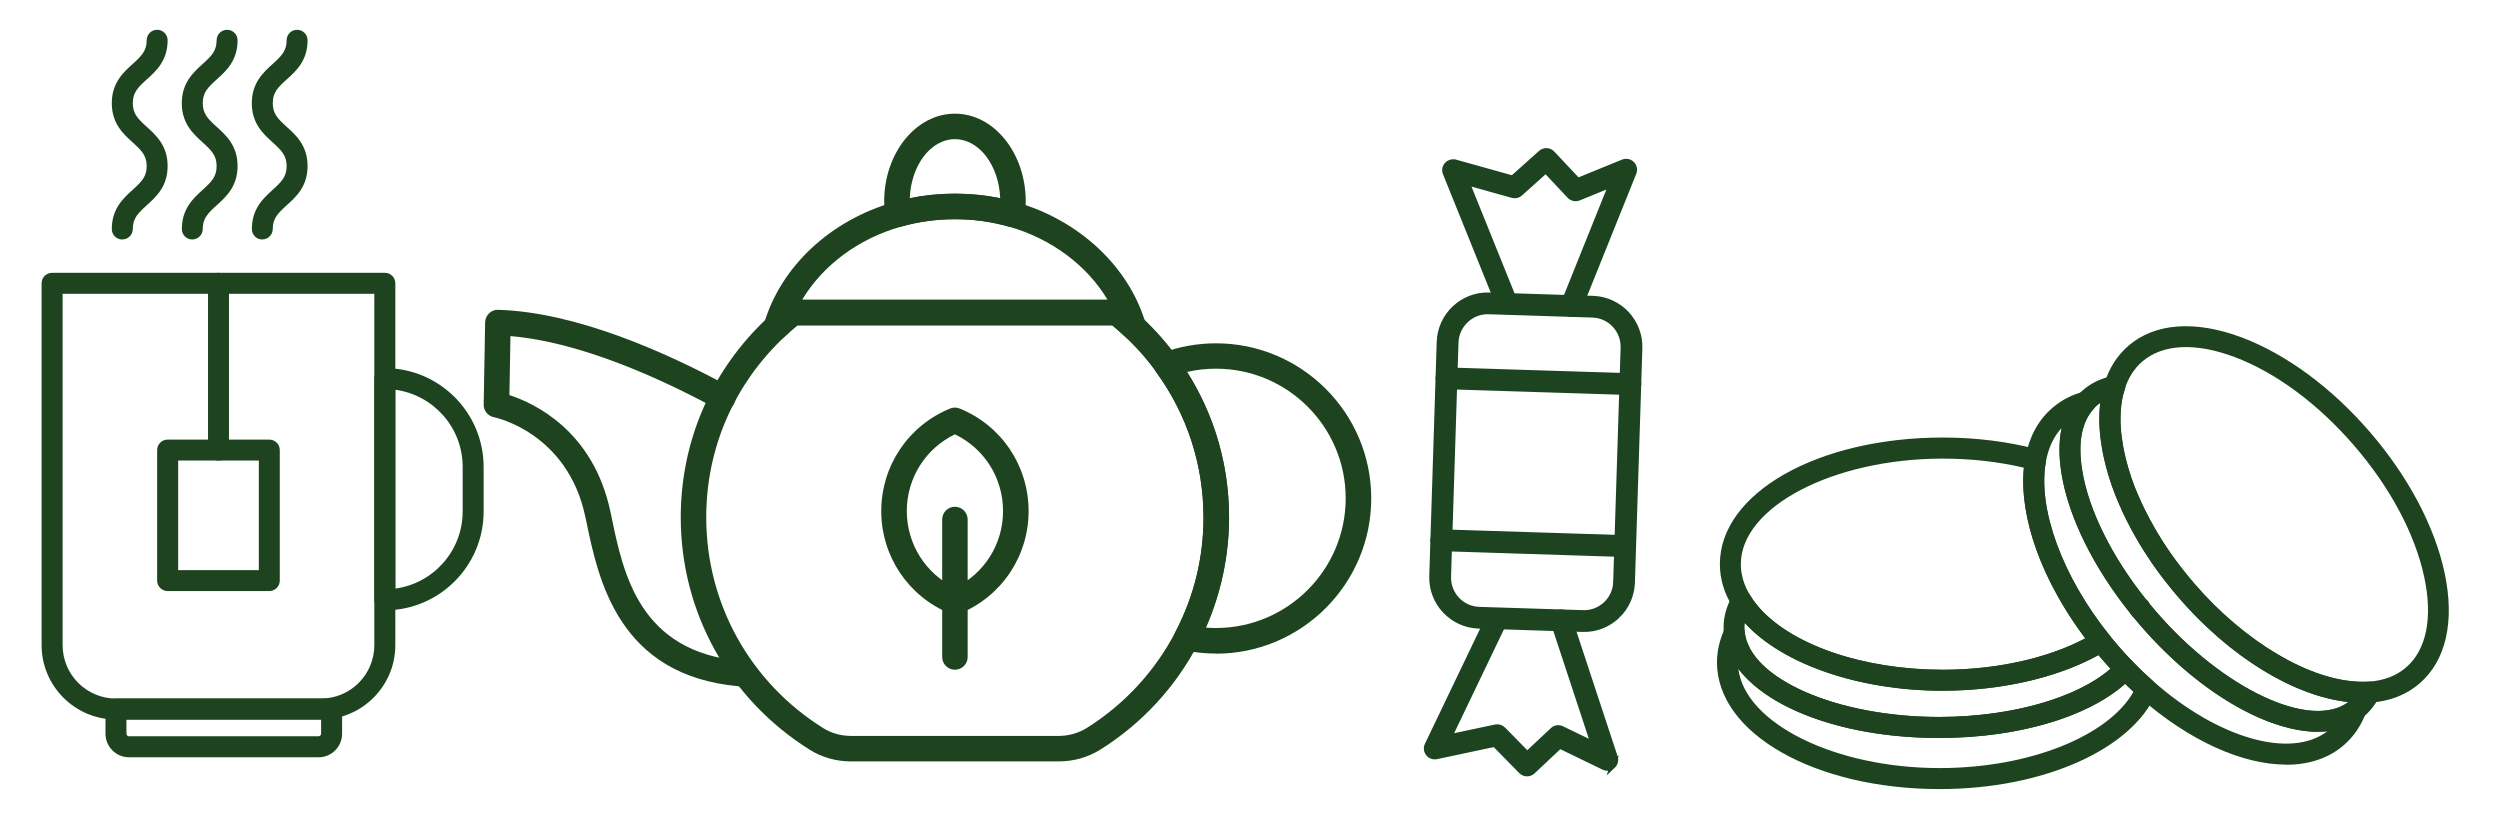
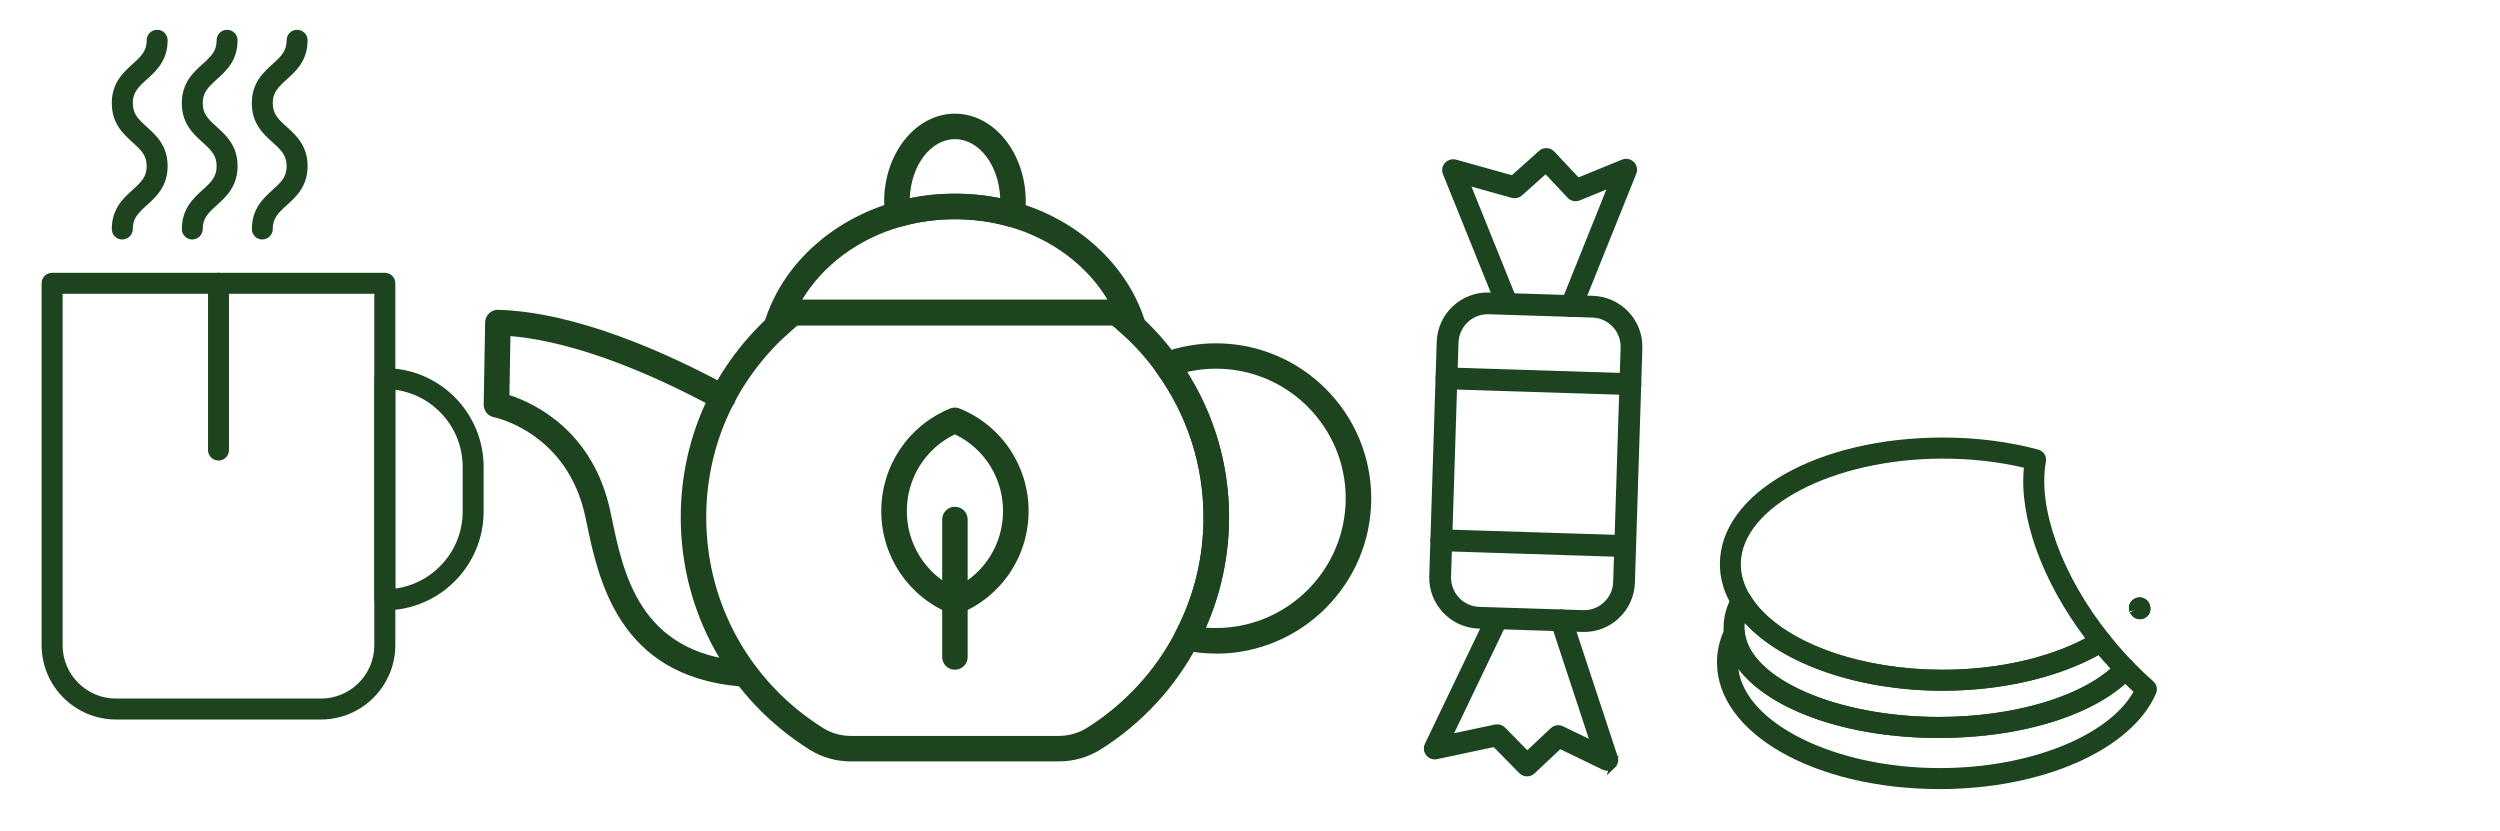
<svg xmlns="http://www.w3.org/2000/svg" id="Calque_1" version="1.1" viewBox="0 0 412.82 137.15">
  <defs>
    <style>
      .st0 {
        stroke: #1d4421;
        stroke-miterlimit: 10;
      }

      .st0, .st1 {
        fill: #1d441f;
      }
    </style>
  </defs>
  <g>
    <path class="st1" d="M20.19,39.55c-.96,0-1.73-.77-1.73-1.73,0-3.37,1.91-5.09,3.45-6.48,1.47-1.33,2.31-2.17,2.31-3.91s-.84-2.58-2.31-3.91c-1.54-1.39-3.45-3.11-3.45-6.48s1.91-5.09,3.45-6.48c1.47-1.33,2.31-2.17,2.31-3.91,0-.96.77-1.73,1.73-1.73s1.73.78,1.73,1.73c0,3.37-1.91,5.09-3.45,6.47-1.47,1.33-2.3,2.17-2.3,3.91s.83,2.58,2.3,3.91c1.54,1.39,3.45,3.11,3.45,6.48s-1.91,5.09-3.45,6.48c-1.47,1.33-2.3,2.17-2.3,3.91,0,.96-.77,1.73-1.73,1.73h0Z" />
    <path class="st1" d="M31.76,39.55c-.96,0-1.73-.77-1.73-1.73,0-3.37,1.91-5.09,3.44-6.48,1.47-1.33,2.3-2.17,2.3-3.91s-.83-2.58-2.3-3.91c-1.54-1.39-3.45-3.11-3.45-6.48s1.91-5.09,3.45-6.48c1.47-1.33,2.3-2.17,2.3-3.91,0-.96.77-1.73,1.73-1.73s1.73.78,1.73,1.73c0,3.37-1.91,5.09-3.45,6.47-1.47,1.33-2.3,2.17-2.3,3.91s.83,2.58,2.3,3.91c1.54,1.39,3.45,3.11,3.45,6.48s-1.91,5.09-3.45,6.48c-1.47,1.33-2.3,2.17-2.3,3.91,0,.96-.78,1.73-1.73,1.73h0Z" />
    <path class="st1" d="M43.32,39.55c-.96,0-1.73-.77-1.73-1.73,0-3.37,1.91-5.09,3.44-6.48,1.47-1.33,2.3-2.17,2.3-3.91s-.83-2.58-2.3-3.91c-1.54-1.39-3.45-3.11-3.45-6.48s1.91-5.09,3.45-6.48c1.47-1.33,2.3-2.17,2.3-3.91,0-.96.77-1.73,1.73-1.73s1.73.78,1.73,1.73c0,3.37-1.91,5.09-3.45,6.47-1.47,1.33-2.3,2.17-2.3,3.91s.83,2.58,2.3,3.91c1.54,1.39,3.45,3.11,3.45,6.48s-1.91,5.09-3.45,6.48c-1.47,1.33-2.3,2.17-2.3,3.91,0,.96-.78,1.73-1.73,1.73h0Z" />
    <path class="st1" d="M10.34,48.52v58.02c0,4.86,3.95,8.81,8.81,8.81h33.85c4.86,0,8.81-3.95,8.81-8.81v-58.02H10.34ZM53,118.81H19.15c-6.77,0-12.28-5.51-12.28-12.28v-59.75c0-.96.77-1.73,1.73-1.73h54.95c.96,0,1.73.77,1.73,1.73v59.75c0,6.77-5.51,12.28-12.28,12.28h0Z" />
-     <path class="st1" d="M20.88,118.81v2.35c0,.23.19.42.42.42h31.3c.23,0,.42-.19.42-.42v-2.35H20.88ZM52.61,125.05h-31.3c-2.15,0-3.89-1.75-3.89-3.89v-4.08c0-.96.77-1.73,1.73-1.73h35.61c.96,0,1.73.77,1.73,1.73v4.08c0,2.14-1.74,3.89-3.89,3.89h0Z" />
    <path class="st1" d="M65.28,64.37v32.82c6.27-.85,11.12-6.23,11.12-12.73v-7.37c0-6.5-4.85-11.88-11.12-12.73h0ZM63.55,100.77c-.96,0-1.73-.77-1.73-1.73v-36.52c0-.96.77-1.73,1.73-1.73,8.99,0,16.31,7.32,16.31,16.31v7.37c0,8.99-7.32,16.31-16.31,16.31h0Z" />
    <path class="st1" d="M36.08,76.05c-.96,0-1.73-.77-1.73-1.73v-27.54c0-.96.77-1.73,1.73-1.73s1.73.77,1.73,1.73v27.54c0,.96-.78,1.73-1.73,1.73h0Z" />
-     <path class="st1" d="M29.42,94.14h13.32v-18.09h-13.32v18.09h0ZM44.47,97.6h-16.79c-.96,0-1.73-.78-1.73-1.73v-21.55c0-.96.78-1.73,1.73-1.73h16.79c.96,0,1.73.78,1.73,1.73v21.55c0,.95-.78,1.73-1.73,1.73h0Z" />
  </g>
  <g>
    <path class="st1" d="M131.68,53.72c-.7.58-1.37,1.17-2.03,1.8-8.4,7.84-13.03,18.46-13.03,29.92,0,14.22,7.23,27.23,19.33,34.8,1.34.84,2.92,1.28,4.57,1.28h34.3c1.66,0,3.27-.46,4.65-1.32,6.2-3.89,11.26-9.37,14.63-15.85,3.07-5.88,4.63-12.24,4.63-18.9,0-8.67-2.69-16.96-7.78-23.97-1.51-2.11-3.27-4.11-5.24-5.94-.66-.63-1.33-1.22-2.04-1.81h-51.99ZM174.82,125.73h-34.3c-2.44,0-4.79-.66-6.8-1.92-13.34-8.35-21.31-22.69-21.31-38.37,0-12.64,5.1-24.36,14.36-32.99.91-.86,1.85-1.67,2.85-2.48.37-.3.84-.46,1.32-.46h53.49c.48,0,.95.16,1.32.46,1.01.8,1.94,1.62,2.86,2.48,2.16,2.01,4.1,4.21,5.77,6.54,5.61,7.73,8.58,16.87,8.58,26.44,0,7.25-1.76,14.46-5.1,20.85-3.71,7.14-9.29,13.19-16.13,17.48-2.05,1.29-4.43,1.97-6.88,1.97h0Z" />
    <path class="st1" d="M122.24,113.33c-.06,0-.12,0-.18,0-19.96-1.75-23.25-17.64-25.22-27.13l-.17-.79c-2.92-14.01-14.97-16.49-15.09-16.51-1.01-.19-1.73-1.08-1.71-2.1l.24-13.57c0-.56.25-1.1.65-1.49.41-.39.94-.62,1.52-.58,12.9.38,27.83,7.08,38.08,12.64,1.02.55,1.4,1.84.85,2.86-.55,1.03-1.83,1.4-2.86.85-9.28-5.03-22.47-11.03-34.06-12.01l-.17,9.74c4.04,1.31,13.88,5.85,16.69,19.32l.17.8c1.95,9.42,4.62,22.31,21.46,23.79,1.16.1,2.02,1.12,1.92,2.28-.09,1.1-1.01,1.92-2.1,1.92h0Z" />
    <path class="st1" d="M132.46,49.5h50.43c-3.37-5.65-9.26-10.09-16.34-12.09-5.64-1.63-12.1-1.62-17.72,0-7.11,2-13,6.44-16.37,12.09h0ZM187.15,56.09c-.53,0-1.05-.2-1.45-.58-.66-.62-1.32-1.21-2.03-1.8h-51.99c-.7.58-1.37,1.17-2.03,1.8-.69.66-1.74.76-2.55.27-.81-.5-1.19-1.48-.92-2.39,2.77-9.4,11-17.07,21.49-20.03,6.36-1.83,13.65-1.84,20.04,0,10.46,2.96,18.69,10.63,21.46,20.02.27.91-.11,1.89-.92,2.39-.34.21-.72.31-1.1.31h0Z" />
    <path class="st1" d="M157.69,31.98c2.55,0,5.05.25,7.47.75-.21-5.42-3.47-9.75-7.47-9.75s-7.26,4.33-7.46,9.75c2.42-.5,4.92-.75,7.46-.75h0ZM167.13,37.5c-.19,0-.39-.03-.59-.08-5.62-1.62-12.09-1.62-17.71,0-.59.17-1.22.08-1.73-.26-.52-.33-.86-.87-.94-1.48-.11-.78-.16-1.59-.16-2.4,0-8,5.24-14.51,11.69-14.51s11.69,6.51,11.69,14.51c0,.81-.05,1.62-.16,2.4-.09.61-.43,1.14-.94,1.48-.35.22-.74.34-1.15.34h0Z" />
    <path class="st1" d="M199.11,103.64c.55.04,1.11.06,1.68.06,11.81,0,21.42-9.61,21.42-21.42s-9.61-21.4-21.42-21.4c-1.61,0-3.21.18-4.78.54,4.54,7.19,6.93,15.43,6.93,24.01,0,6.26-1.32,12.5-3.83,18.21h0ZM200.78,107.92c-1.81,0-3.52-.18-5.25-.54-.64-.14-1.19-.57-1.47-1.16-.28-.6-.27-1.29.04-1.87,3.07-5.88,4.63-12.24,4.63-18.9,0-8.67-2.69-16.96-7.78-23.97-.39-.53-.51-1.22-.31-1.86.19-.63.67-1.14,1.29-1.36,2.87-1.04,5.85-1.57,8.86-1.57,14.14,0,25.64,11.49,25.64,25.61s-11.5,25.64-25.64,25.64h0Z" />
    <path class="st1" d="M157.68,71.72c-4.86,2.35-7.94,7.23-7.94,12.67s3.09,10.33,7.94,12.67c4.86-2.33,7.95-7.21,7.95-12.67s-3.09-10.34-7.95-12.67h0ZM157.68,101.48c-.27,0-.54-.05-.8-.16-6.9-2.83-11.36-9.48-11.36-16.93s4.46-14.1,11.36-16.93c.51-.21,1.09-.21,1.59,0,6.91,2.81,11.38,9.46,11.38,16.93s-4.47,14.12-11.38,16.93c-.26.1-.52.15-.79.15h0Z" />
    <path class="st1" d="M157.68,110.59c-1.16,0-2.1-.94-2.1-2.1v-22.7c0-1.17.94-2.11,2.1-2.11s2.11.94,2.11,2.11v22.7c0,1.16-.94,2.1-2.11,2.1h0Z" />
  </g>
  <g>
    <path class="st1" d="M287.05,110.43c1.1,8.99,15.88,16.4,33.27,16.4,14.69,0,27.81-5.24,31.98-12.6-.47-.43-.93-.87-1.38-1.31-6.26,5.55-17.8,8.94-30.75,8.94-15.22,0-27.97-4.63-33.13-11.43h0ZM320.32,130.3c-20.63,0-36.8-9.19-36.8-20.93,0-1.88.44-3.75,1.29-5.57.33-.7,1.09-1.1,1.85-.97.77.13,1.35.75,1.44,1.52.84,7.74,15.23,14.04,32.08,14.04,12.77,0,24.35-3.57,29.5-9.09.32-.35.78-.55,1.25-.55.46-.06.93.19,1.26.53,1.08,1.12,2.22,2.21,3.39,3.24.56.5.74,1.3.44,1.99-4.03,9.29-18.71,15.79-35.71,15.79h0Z" />
    <path class="st1" d="M288.12,102.87c-.03.26-.05.52-.05.78,0,.24.01.48.03.72.84,7.72,15.23,14.02,32.07,14.02,11.87,0,22.72-3.09,28.33-7.96-.48-.52-.95-1.05-1.4-1.57-.2-.23-.39-.46-.58-.69-6.81,3.75-16.08,5.89-25.71,5.89-13.79,0-26.46-4.36-32.69-11.19h0ZM320.18,121.86c-19.19,0-34.46-7.37-35.52-17.14-.04-.37-.05-.72-.05-1.07,0-1.83.49-3.6,1.46-5.26.31-.53.88-.86,1.49-.86h0c.61,0,1.18.32,1.49.85.31.52.67,1.03,1.07,1.52,5.33,6.49,17.38,10.69,30.69,10.69,9.65,0,18.84-2.24,25.22-6.14.75-.46,1.72-.28,2.26.4.47.59.96,1.18,1.45,1.75.77.9,1.59,1.79,2.44,2.66.65.66.67,1.72.03,2.4-5.87,6.29-18.15,10.2-32.04,10.2h0Z" />
    <path class="st1" d="M352.64,100.7l-.95.22s0,0,0,0l.95-.23h0ZM351.7,100.93s.03.11.08.21l.85-.43-.93.22h0ZM353.38,102.26c-.54,0-1.07-.25-1.4-.71-.05-.07-.13-.17-.16-.22-.44-.69-.34-1.59.23-2.16.39-.39.97-.59,1.52-.51.55.09,1.04.42,1.29.92.11.21.16.4.19.54.2.81-.22,1.66-1,1.99-.22.1-.46.14-.69.14h0Z" />
    <path class="st1" d="M320.81,75.73c-18.08,0-33.35,7.98-33.35,17.43,0,1.78.53,3.53,1.57,5.2.33.55.69,1.05,1.09,1.55,5.33,6.49,17.38,10.69,30.69,10.69,8.83,0,17.27-1.87,23.53-5.18-7.18-9.55-10.95-20.05-10.14-28.19-4.22-.99-8.72-1.5-13.39-1.5h0ZM320.81,114.06c-14.31,0-27.4-4.69-33.36-11.96-.51-.62-.98-1.28-1.37-1.95-1.37-2.19-2.08-4.56-2.08-7,0-11.72,16.17-20.9,36.81-20.9,5.53,0,10.84.67,15.77,1.99.87.23,1.42,1.1,1.26,1.99-1.41,7.7,2.69,18.93,10.45,28.61.31.39.44.89.36,1.38-.09.49-.38.92-.8,1.18-6.91,4.23-16.76,6.65-27.03,6.65h0Z" />
-     <path class="st1" d="M340.42,70.68c-1.3,1.42-2.17,3.27-2.59,5.55-1.41,7.7,2.69,18.93,10.45,28.61.47.6.96,1.18,1.46,1.76.77.9,1.59,1.79,2.44,2.66,1.09,1.13,2.23,2.22,3.4,3.25,10.74,9.47,22.69,12.85,28.74,8.24-8.53.88-20.79-5.77-30.93-17.52-.46-.54-.91-1.07-1.35-1.61-.04-.04-.07-.09-.1-.14h0c-6.18-7.63-10.39-16.11-11.53-23.28-.46-2.8-.45-5.33.02-7.52h0ZM377.5,126.26c-7.17,0-15.98-3.89-24.21-11.14-1.24-1.09-2.45-2.25-3.59-3.43-.9-.91-1.77-1.87-2.59-2.82-.52-.61-1.04-1.23-1.53-1.85-8.49-10.59-12.76-22.62-11.15-31.4.64-3.49,2.15-6.28,4.49-8.28,1.43-1.23,3.13-2.13,5.07-2.65.75-.2,1.53.12,1.94.78.4.66.31,1.51-.21,2.07-1.97,2.12-2.62,5.63-1.88,10.13,1.05,6.59,4.99,14.48,10.8,21.65.02.02.04.05.05.07.02.03.05.06.07.09.42.51.83,1.01,1.26,1.5,11.17,12.94,25.79,19.73,31.93,14.83.61-.48,1.47-.5,2.1-.04.63.46.88,1.28.6,2.02-.8,2.1-2.02,3.88-3.64,5.27-2.51,2.17-5.78,3.22-9.5,3.22h0Z" />
-     <path class="st1" d="M354.06,84.14h0,0ZM356.12,87.76h0,0ZM356.25,87.99h0ZM356.52,88.48s0,0,0,0t0,0h0ZM354.91,99.66c.36.44.73.88,1.1,1.31,11.07,12.83,25.54,19.62,31.78,14.95-8.98-.96-19.55-7.43-28.07-17.29-1.61-1.87-3.08-3.77-4.37-5.64l-.27-.41c-.2-.3-.4-.6-.6-.91h0s-.05-.09-.08-.13c-.08-.12-.16-.24-.24-.36-.11-.17-.23-.35-.34-.53h0c-.07-.09-.12-.18-.16-.27-.14-.21-.27-.43-.4-.64-.06-.1-.12-.19-.17-.3-.12-.2-.25-.41-.36-.62-.24-.38-.45-.78-.65-1.16l-.16-.3c-.19-.34-.37-.7-.54-1.05-.02-.04-.05-.07-.07-.11-.05-.09-.09-.17-.12-.25-.17-.31-.31-.62-.45-.92l-.05-.1c-.16-.34-.32-.67-.45-1-.16-.32-.3-.63-.41-.93-.3-.66-.62-1.46-.9-2.26-.12-.28-.25-.65-.35-1.01-.01-.02-.05-.11-.08-.25-.14-.42-.27-.83-.39-1.24l-.05-.17s-.03-.11-.04-.17c-.13-.41-.24-.83-.34-1.24,0-.02-.04-.15-.04-.16l-.15-.65c-.04-.13-.07-.25-.09-.38-.09-.39-.16-.76-.23-1.13-.11-.61-.19-1.18-.27-1.75-.08-.6-.14-1.17-.17-1.75-.04-.52-.06-1.09-.06-1.64,0-.93.05-1.8.15-2.64-.22.14-.42.3-.62.47-.16.14-.32.28-.46.45-2.01,2.16-2.66,5.67-1.92,10.17,1.04,6.5,4.88,14.25,10.56,21.35.2.15.38.35.49.58.01.02.02.05.04.07h0ZM382.79,120.85c-8.4,0-19.83-6.54-29.39-17.62-.46-.54-.91-1.07-1.35-1.61-.03-.03-.05-.07-.08-.1,0-.01-.02-.02-.02-.03-6.18-7.63-10.39-16.11-11.53-23.28-.92-5.59.04-10.11,2.77-13.04.21-.25.48-.5.77-.75,1.36-1.18,3.02-1.97,4.93-2.34.61-.12,1.23.1,1.64.56.41.47.53,1.12.33,1.7-.18.51-.33,1.11-.45,1.8-.16.94-.24,1.94-.24,3.06,0,.46.01.93.05,1.41.03.54.08,1.03.15,1.54.07.52.15,1.05.24,1.58.06.33.13.67.21,1.03.01.05.02.11.03.16,0,.02.01.04.02.06l.17.77c.11.42.21.8.32,1.17.02.07.04.14.05.21l.03.11c.12.39.24.79.38,1.18.02.05.03.1.04.15.02.05.05.13.05.14.09.31.18.56.28.8.27.79.55,1.49.86,2.17.12.32.23.55.34.77.02.05.05.1.07.15.1.27.24.54.37.81l.08.17c.13.3.24.54.38.77.02.04.04.08.06.12.03.05.06.1.08.15.17.35.35.71.54,1.06l.18.33c.18.34.37.69.58,1.03.03.05.06.1.08.15.09.16.18.32.28.47.04.07.08.14.12.22,0,0,.01.02.02.03.13.22.24.41.37.6.04.06.08.12.11.18.06.08.11.17.15.26.07.11.14.21.2.31.11.17.22.34.33.52.02.03.04.07.06.1.16.26.33.51.5.76l.27.4c1.21,1.75,2.6,3.55,4.12,5.32,8.39,9.71,19.18,16.07,27.47,16.21.48.01.94.01,1.37-.02.63-.06,1.23.23,1.58.75.35.52.4,1.18.12,1.74-.61,1.24-1.44,2.32-2.46,3.2-.04.04-.08.07-.13.1-.1.09-.18.15-.26.2-1.95,1.56-4.42,2.29-7.25,2.29h0Z" />
    <path class="st1" d="M352.63,100.7l-.93.22s.03.1.08.21l.85-.43h0ZM353.38,102.26c-.57,0-1.12-.28-1.45-.78h0s-.06-.07-.11-.15c-.44-.69-.34-1.59.23-2.16.39-.39.97-.59,1.52-.51.55.09,1.04.42,1.29.92.11.21.16.4.19.54.2.81-.22,1.66-1,1.99-.22.1-.46.14-.69.14h0Z" />
-     <path class="st1" d="M354.06,84.14h0,0ZM356.12,87.76h0,0ZM356.25,87.99h0ZM356.52,88.48s0,0,0,0t0,0h0ZM357.45,89.89c.16.26.33.51.5.76l.27.4c1.21,1.75,2.6,3.55,4.12,5.32,8.39,9.71,19.18,16.07,27.47,16.21.48.01.94.01,1.37-.02,2.48-.18,4.54-.97,6.14-2.36,0,0,0,0,0,0,3.37-2.91,4.43-8.22,2.98-14.96-1.53-7.1-5.64-14.8-11.57-21.66-5.93-6.88-12.94-12.07-19.75-14.63-6.45-2.42-11.86-2.15-15.24.76-1.35,1.17-2.32,2.71-2.9,4.58-.2.57-.35,1.17-.47,1.86-.16.94-.24,1.94-.24,3.06,0,.46.01.93.05,1.41.03.54.08,1.03.15,1.54.07.52.15,1.05.24,1.58.06.33.13.67.21,1.03.01.05.02.11.03.16,0,.02.01.04.02.06l.17.77c.11.42.21.8.32,1.17.02.07.04.14.05.21l.03.11c.12.39.24.79.38,1.18.02.05.03.1.04.15.02.05.05.13.05.14.11.34.19.57.28.8.27.79.55,1.49.86,2.17.11.26.19.44.27.63l.09.2c.14.36.27.63.41.9l.08.17c.11.24.2.41.29.59l.14.27s.01.02.02.03c.03.05.06.1.08.15.17.35.35.71.54,1.06.26.48.51.94.78,1.4.02.04.04.07.06.11.09.16.18.32.28.47.04.07.08.14.12.22,0,0,.01.02.02.03.13.22.24.41.37.6.04.06.08.12.11.18.06.08.11.17.15.26.07.11.14.21.2.31.11.17.22.34.33.52.02.03.04.07.06.1h0ZM390.36,116.05c-.22,0-.43,0-.62,0-9.37-.15-20.87-6.82-30.02-17.41-1.61-1.87-3.08-3.77-4.37-5.64l-.27-.41c-.2-.3-.4-.6-.6-.91h0s-.05-.09-.08-.13c-.08-.12-.16-.24-.24-.36-.11-.17-.23-.35-.34-.53h0c-.07-.09-.12-.18-.16-.27-.14-.21-.27-.43-.4-.64-.06-.1-.12-.19-.17-.3-.13-.2-.25-.42-.36-.63h0s0,0,0,0c-.29-.49-.56-.98-.82-1.46-.18-.32-.36-.68-.54-1.04-.02-.04-.05-.08-.07-.11-.06-.11-.11-.21-.14-.29l-.07-.14c-.13-.25-.25-.49-.36-.74l-.05-.1c-.18-.37-.35-.72-.48-1.08l-.05-.1c-.11-.24-.21-.47-.31-.7-.32-.71-.64-1.51-.92-2.31-.09-.22-.19-.52-.29-.81-.06-.15-.11-.29-.15-.43-.15-.42-.27-.84-.39-1.24l-.05-.17s-.03-.11-.04-.17c-.13-.41-.24-.83-.34-1.24,0-.02-.04-.15-.04-.16l-.15-.65c-.04-.13-.07-.25-.09-.38-.09-.39-.16-.76-.23-1.13-.11-.61-.19-1.18-.27-1.75-.08-.6-.14-1.17-.17-1.75-.04-.52-.06-1.09-.06-1.64,0-1.31.09-2.51.29-3.66.16-.88.36-1.66.59-2.34.75-2.43,2.07-4.51,3.92-6.12,4.38-3.78,11.03-4.27,18.72-1.39,7.34,2.76,14.86,8.3,21.16,15.61,6.3,7.3,10.68,15.54,12.33,23.2,1.73,8.03.27,14.53-4.1,18.31-2.18,1.89-4.91,2.96-8.14,3.19-.37.03-.75.04-1.09.04h0Z" />
  </g>
  <g>
    <path class="st0" d="M260.36,51.48c-.36.34-.89.45-1.38.26-.67-.27-.99-1.03-.72-1.69l7.9-19.66-5.49,2.24c-.5.2-1.07.08-1.44-.31l-3.98-4.24-4.27,3.83c-.33.3-.79.4-1.22.28l-7.62-2.13,7.89,19.56c.27.67-.05,1.42-.72,1.69s-1.42-.05-1.69-.72l-8.88-22.01c-.19-.46-.1-.98.24-1.35.34-.37.84-.52,1.32-.39l9.48,2.65,4.69-4.2c.53-.47,1.33-.44,1.82.08l4.24,4.51,7.5-3.06c.48-.19,1.04-.09,1.41.28.37.37.49.92.29,1.41l-9.05,22.51c-.07.18-.18.34-.31.46h0Z" />
    <path class="st0" d="M266.3,126.42l-.03.03c-.39.34-.95.42-1.42.19l-7.29-3.53-4.51,4.24c-.51.48-1.32.47-1.82-.04l-4.41-4.49-9.63,2.05c-.48.1-.99-.08-1.29-.47-.31-.39-.37-.92-.15-1.37l10.26-21.4c.31-.65,1.09-.92,1.73-.61.65.31.92,1.09.61,1.73l-9.12,19.02,7.74-1.64c.43-.09.88.04,1.2.36l4.02,4.09,4.24-3.98c.39-.37.97-.46,1.45-.22l5.33,2.58-6.63-20.12c-.23-.68.14-1.42.83-1.64.68-.22,1.42.15,1.64.83l7.6,23.04c.16.48.02,1.01-.35,1.36h0Z" />
    <path class="st0" d="M270.11,64.38c-.24.23-.57.36-.93.35l-30.36-.96c-.72-.02-1.28-.62-1.26-1.34s.62-1.28,1.34-1.26l30.36.96c.72.02,1.28.62,1.26,1.34-.01.36-.17.68-.41.91h0Z" />
    <path class="st0" d="M269.25,91.13c-.24.23-.57.36-.93.35l-30.36-.97c-.72-.02-1.28-.62-1.26-1.34.02-.72.62-1.28,1.34-1.26l30.36.96c.72.02,1.28.62,1.26,1.34-.01.36-.17.68-.41.91h0Z" />
    <path class="st0" d="M242.02,52.84c-1.03.97-1.63,2.29-1.68,3.7l-1.23,38.68c-.04,1.42.47,2.77,1.44,3.81s2.29,1.63,3.71,1.68l17.14.54h0c1.42.05,2.77-.46,3.81-1.44,1.04-.97,1.63-2.29,1.67-3.71l1.23-38.68c.09-2.93-2.21-5.39-5.14-5.48l-17.14-.55c-1.42-.04-2.77.47-3.8,1.44h0ZM266.98,101.71c-1.54,1.45-3.55,2.21-5.67,2.14l-17.14-.55c-4.36-.14-7.8-3.8-7.66-8.16l1.23-38.68c.14-4.36,3.8-7.8,8.16-7.66l17.14.55c4.36.14,7.8,3.8,7.66,8.16l-1.23,38.68c-.07,2.11-.95,4.07-2.49,5.52h0Z" />
  </g>
</svg>